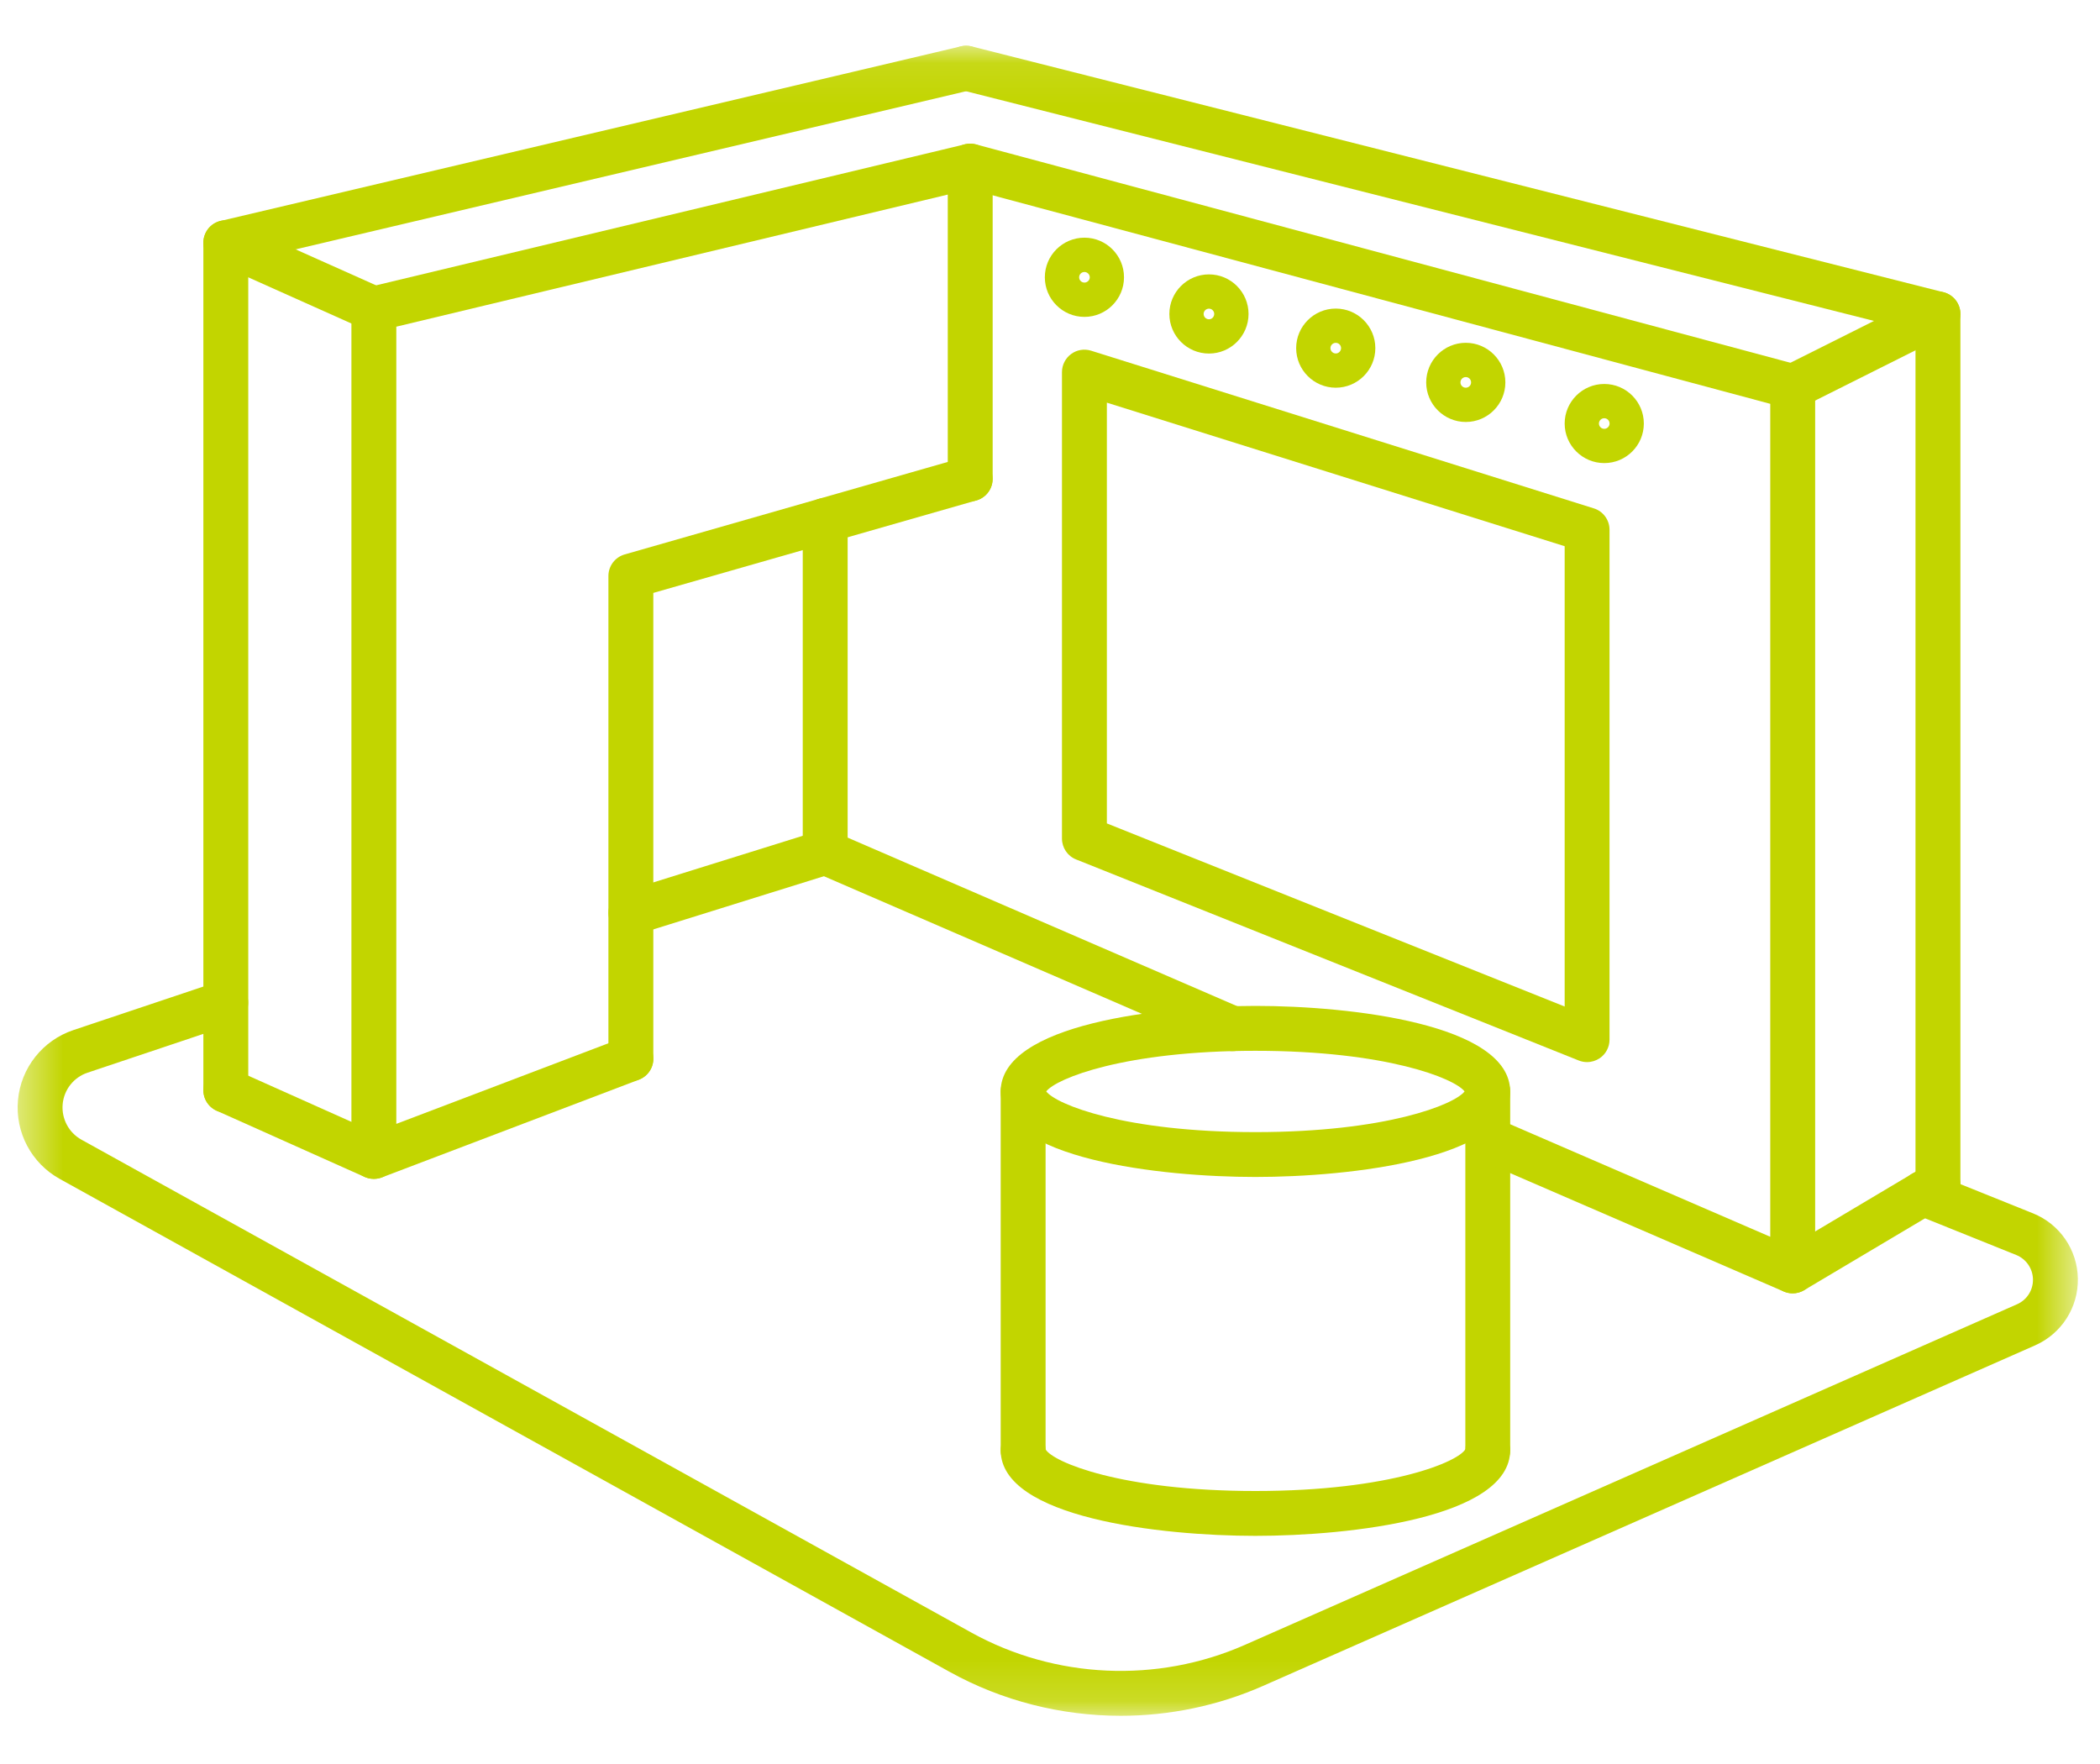
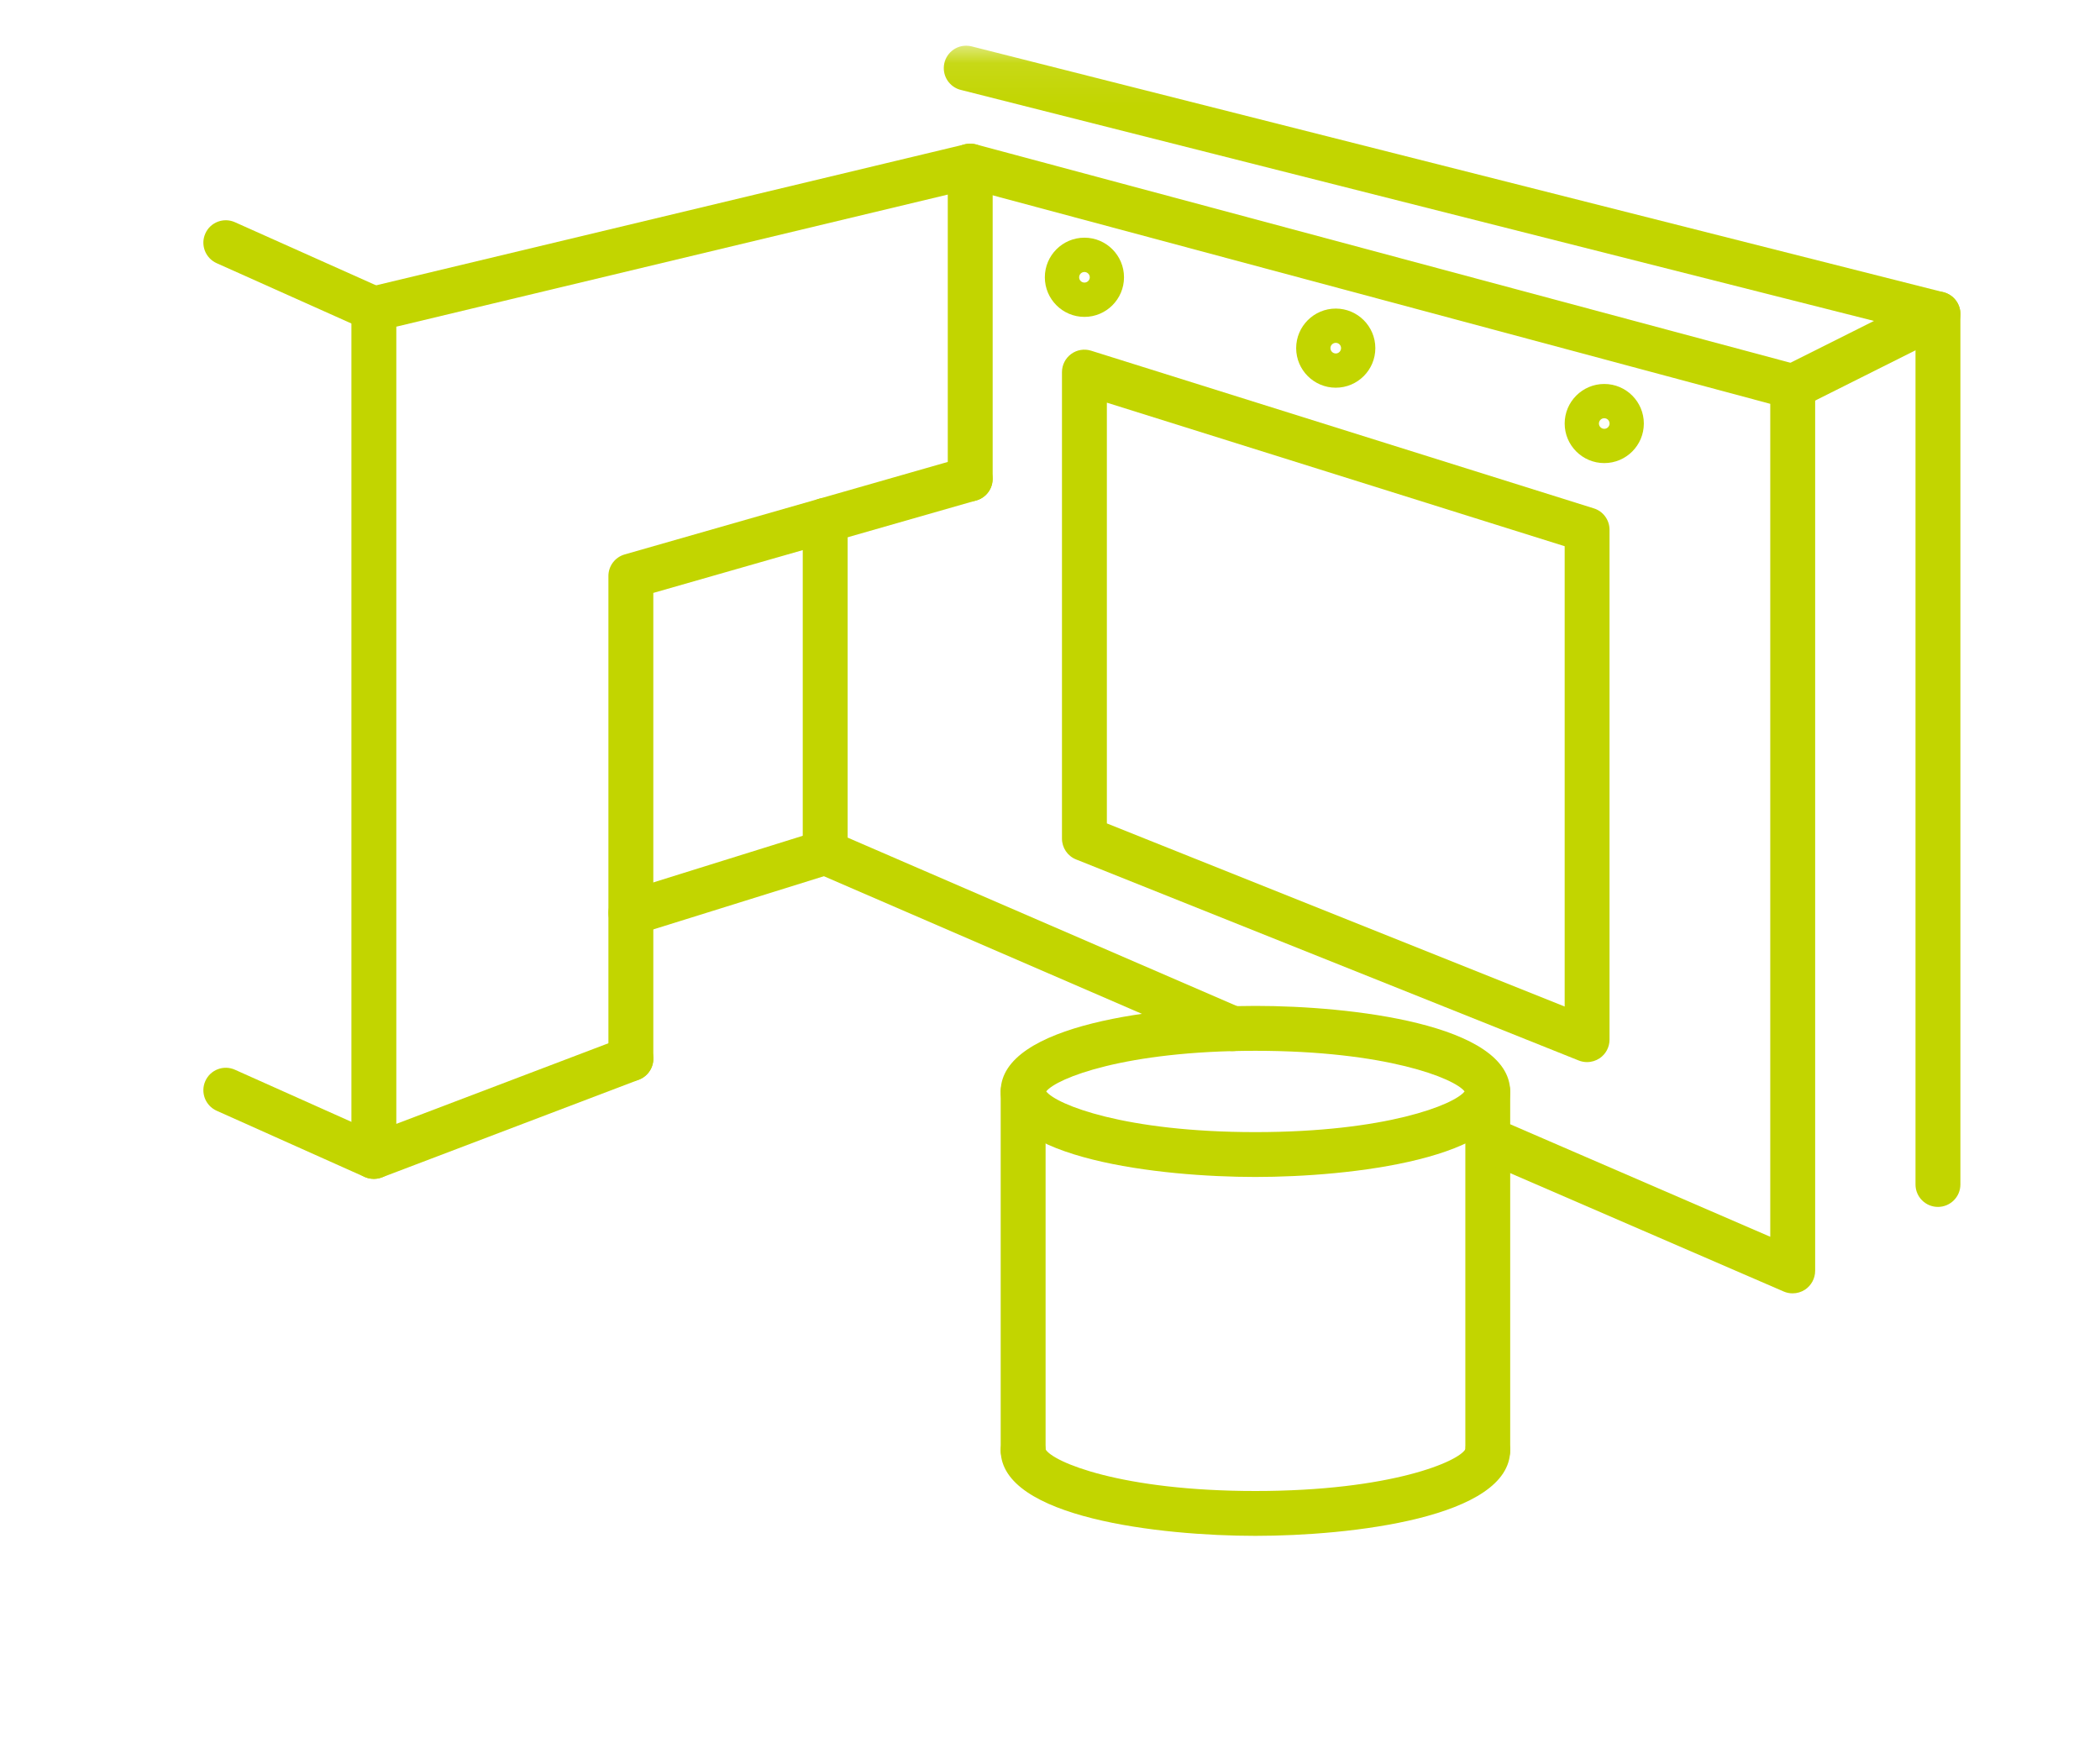
<svg xmlns="http://www.w3.org/2000/svg" width="50" height="42" viewBox="0 0 50 42" fill="none">
  <mask id="mask0_306_92" style="mask-type:luminance" maskUnits="userSpaceOnUse" x="0" y="1" width="50" height="40">
    <path d="M0.42 40.852H49.473V1.088H0.42V40.852Z" fill="white" />
  </mask>
  <g mask="url(#mask0_306_92)">
-     <path d="M26.683 40.852C25.273 40.852 23.864 40.501 22.608 39.805L1.422 28.069C0.748 27.697 0.357 26.96 0.428 26.192C0.498 25.424 1.016 24.771 1.747 24.526L5.205 23.368C5.485 23.275 5.788 23.425 5.881 23.705C5.975 23.985 5.824 24.288 5.544 24.381L2.085 25.54C1.757 25.649 1.523 25.944 1.492 26.289C1.461 26.635 1.636 26.967 1.939 27.135L23.126 38.87C25.119 39.974 27.553 40.084 29.637 39.165L48.024 31.054C48.26 30.951 48.408 30.718 48.404 30.462C48.4 30.205 48.243 29.977 48.006 29.881L45.588 28.908C45.315 28.797 45.182 28.486 45.292 28.213C45.402 27.938 45.713 27.804 45.987 27.916L48.405 28.889C49.043 29.146 49.462 29.757 49.473 30.444C49.484 31.131 49.085 31.754 48.456 32.032L30.069 40.142C28.994 40.616 27.838 40.852 26.683 40.852Z" fill="#C2D500" />
    <path d="M24.36 35.065C24.066 35.065 23.826 34.826 23.826 34.531V25.988C23.826 25.692 24.066 25.452 24.36 25.452C24.655 25.452 24.895 25.692 24.895 25.988V34.531C24.895 34.826 24.655 35.065 24.36 35.065Z" fill="#C2D500" />
    <path d="M35.423 35.065C35.128 35.065 34.889 34.826 34.889 34.531V25.988C34.889 25.692 35.128 25.452 35.423 25.452C35.718 25.452 35.957 25.692 35.957 25.988V34.531C35.957 34.826 35.718 35.065 35.423 35.065Z" fill="#C2D500" />
    <path d="M29.891 28.023C27.638 28.023 23.826 27.595 23.826 25.986C23.826 24.379 27.638 23.95 29.891 23.95C32.144 23.95 35.956 24.379 35.956 25.986C35.956 27.595 32.144 28.023 29.891 28.023ZM24.91 25.986C25.152 26.3 26.781 26.955 29.891 26.955C33 26.955 34.631 26.3 34.871 25.986C34.631 25.674 33 25.019 29.891 25.019C26.781 25.019 25.152 25.674 24.91 25.986Z" fill="#C2D500" />
    <path d="M29.891 36.568C27.638 36.568 23.826 36.139 23.826 34.531C23.826 34.236 24.065 33.997 24.36 33.997C24.647 33.997 24.882 34.223 24.894 34.507C25.063 34.808 26.696 35.5 29.891 35.5C33.123 35.5 34.757 34.791 34.894 34.496C34.894 34.202 35.129 33.98 35.425 33.98C35.72 33.98 35.956 34.236 35.956 34.531C35.956 36.139 32.144 36.568 29.891 36.568Z" fill="#C2D500" />
    <path d="M29.351 25.027C29.28 25.027 29.208 25.013 29.139 24.983L19.435 20.784C19.165 20.667 19.04 20.352 19.158 20.081C19.274 19.81 19.59 19.686 19.86 19.804L29.564 24.003C29.834 24.119 29.959 24.435 29.841 24.705C29.754 24.907 29.558 25.027 29.351 25.027Z" fill="#C2D500" />
    <path d="M42.681 30.794C42.609 30.794 42.538 30.78 42.471 30.751L35.209 27.608C34.938 27.492 34.814 27.176 34.931 26.906C35.049 26.635 35.363 26.51 35.634 26.628L42.149 29.447V9.615L22.973 4.473C22.739 4.417 22.564 4.206 22.564 3.954C22.564 3.658 22.803 3.42 23.098 3.42H23.1C23.147 3.42 23.193 3.426 23.238 3.438L42.821 8.689C43.055 8.752 43.218 8.964 43.218 9.205V30.258C43.218 30.438 43.126 30.607 42.977 30.706C42.888 30.764 42.785 30.794 42.681 30.794Z" fill="#C2D500" />
    <path d="M42.685 9.741C42.489 9.741 42.3 9.633 42.207 9.446C42.075 9.182 42.181 8.861 42.446 8.729L45.903 6.998C46.167 6.865 46.488 6.972 46.62 7.236C46.752 7.5 46.645 7.821 46.381 7.953L42.924 9.685C42.847 9.723 42.766 9.741 42.685 9.741Z" fill="#C2D500" />
-     <path d="M42.685 30.794C42.503 30.794 42.325 30.701 42.225 30.533C42.075 30.279 42.158 29.951 42.412 29.8L45.87 27.742C46.122 27.592 46.451 27.675 46.601 27.929C46.752 28.183 46.669 28.51 46.415 28.662L42.957 30.718C42.872 30.769 42.778 30.794 42.685 30.794Z" fill="#C2D500" />
    <path d="M46.141 28.736C45.847 28.736 45.607 28.497 45.607 28.202V7.891L22.885 2.143C22.648 2.089 22.471 1.876 22.471 1.622C22.471 1.327 22.709 1.088 23.004 1.088H23.006C23.05 1.088 23.094 1.094 23.137 1.105L46.272 6.957C46.51 7.017 46.676 7.231 46.676 7.475V28.202C46.676 28.497 46.436 28.736 46.141 28.736Z" fill="#C2D500" />
    <path d="M8.902 28.068C8.795 28.068 8.689 28.037 8.599 27.974C8.453 27.874 8.367 27.71 8.367 27.534V7.356C8.367 7.108 8.537 6.893 8.777 6.836L22.976 3.436C23.135 3.398 23.303 3.434 23.431 3.536C23.56 3.637 23.635 3.792 23.635 3.956V11.402C23.635 11.697 23.395 11.936 23.101 11.936C22.805 11.936 22.566 11.697 22.566 11.402V4.633L9.436 7.778V26.759L14.832 24.708C15.108 24.602 15.417 24.741 15.521 25.017C15.627 25.293 15.488 25.601 15.212 25.707L9.092 28.034C9.029 28.057 8.966 28.068 8.902 28.068Z" fill="#C2D500" />
    <path d="M8.9 28.069C8.828 28.069 8.753 28.054 8.682 28.023L5.158 26.446C4.889 26.325 4.768 26.009 4.889 25.739C5.008 25.47 5.325 25.349 5.594 25.47L9.119 27.047C9.389 27.168 9.509 27.484 9.389 27.753C9.3 27.952 9.105 28.069 8.9 28.069Z" fill="#C2D500" />
    <path d="M15.021 25.741C14.726 25.741 14.486 25.502 14.486 25.207V13.714C14.486 13.476 14.644 13.266 14.873 13.201L22.952 10.888C23.235 10.805 23.531 10.971 23.612 11.255C23.694 11.538 23.53 11.834 23.246 11.915L15.555 14.117V25.207C15.555 25.502 15.316 25.741 15.021 25.741Z" fill="#C2D500" />
-     <path d="M5.376 26.492C5.081 26.492 4.842 26.253 4.842 25.958V5.78C4.842 5.531 5.013 5.316 5.253 5.26L18.304 2.183C18.31 2.181 18.317 2.18 18.324 2.179L22.883 1.103C23.21 1.024 23.541 1.286 23.541 1.623C23.541 1.883 23.354 2.1 23.108 2.147L18.55 3.223C18.543 3.225 18.536 3.227 18.528 3.228L5.911 6.203V25.958C5.911 26.253 5.671 26.492 5.376 26.492Z" fill="#C2D500" />
    <path d="M8.9 7.89C8.828 7.89 8.753 7.874 8.682 7.843L5.158 6.266C4.889 6.145 4.768 5.829 4.889 5.56C5.008 5.291 5.325 5.17 5.594 5.291L9.118 6.867C9.389 6.988 9.509 7.304 9.389 7.573C9.3 7.772 9.105 7.89 8.9 7.89Z" fill="#C2D500" />
    <path d="M19.648 20.827C19.353 20.827 19.113 20.588 19.113 20.293V12.389C19.113 12.094 19.353 11.855 19.648 11.855C19.942 11.855 20.182 12.094 20.182 12.389V20.293C20.182 20.588 19.942 20.827 19.648 20.827Z" fill="#C2D500" />
    <path d="M37.788 25.288C37.721 25.288 37.654 25.276 37.589 25.25L25.621 20.463C25.418 20.382 25.285 20.185 25.285 19.966V8.86C25.285 8.69 25.366 8.53 25.503 8.429C25.64 8.328 25.817 8.299 25.979 8.35L37.948 12.104C38.171 12.173 38.322 12.38 38.322 12.613V24.754C38.322 24.931 38.234 25.097 38.088 25.196C37.998 25.256 37.893 25.288 37.788 25.288ZM26.354 19.605L37.254 23.965V13.005L26.354 9.587V19.605Z" fill="#C2D500" />
    <path d="M25.82 7.545C25.3 7.545 24.877 7.122 24.877 6.602C24.877 6.082 25.3 5.659 25.82 5.659C26.34 5.659 26.762 6.082 26.762 6.602C26.762 7.122 26.34 7.545 25.82 7.545ZM25.82 6.476C25.75 6.476 25.694 6.533 25.694 6.602C25.694 6.672 25.75 6.728 25.82 6.728C25.889 6.728 25.947 6.672 25.947 6.602C25.947 6.533 25.889 6.476 25.82 6.476Z" fill="#C2D500" />
-     <path d="M28.785 8.418C28.265 8.418 27.842 7.995 27.842 7.475C27.842 6.956 28.265 6.533 28.785 6.533C29.305 6.533 29.727 6.956 29.727 7.475C29.727 7.995 29.305 8.418 28.785 8.418ZM28.785 7.349C28.715 7.349 28.658 7.406 28.658 7.475C28.658 7.545 28.715 7.602 28.785 7.602C28.854 7.602 28.91 7.545 28.91 7.475C28.91 7.406 28.854 7.349 28.785 7.349Z" fill="#C2D500" />
    <path d="M31.804 9.231C31.284 9.231 30.861 8.809 30.861 8.289C30.861 7.77 31.284 7.347 31.804 7.347C32.324 7.347 32.746 7.77 32.746 8.289C32.746 8.809 32.324 9.231 31.804 9.231ZM31.804 8.163C31.735 8.163 31.677 8.219 31.677 8.289C31.677 8.358 31.735 8.416 31.804 8.416C31.874 8.416 31.93 8.358 31.93 8.289C31.93 8.219 31.874 8.163 31.804 8.163Z" fill="#C2D500" />
-     <path d="M34.9 10.047C34.38 10.047 33.957 9.624 33.957 9.105C33.957 8.585 34.38 8.162 34.9 8.162C35.42 8.162 35.842 8.585 35.842 9.105C35.842 9.624 35.42 10.047 34.9 10.047ZM34.9 8.978C34.83 8.978 34.773 9.034 34.773 9.105C34.773 9.175 34.83 9.231 34.9 9.231C34.969 9.231 35.026 9.175 35.026 9.105C35.026 9.034 34.969 8.978 34.9 8.978Z" fill="#C2D500" />
    <path d="M38.197 11.026C37.677 11.026 37.254 10.604 37.254 10.084C37.254 9.565 37.677 9.142 38.197 9.142C38.717 9.142 39.139 9.565 39.139 10.084C39.139 10.604 38.717 11.026 38.197 11.026ZM38.197 9.958C38.127 9.958 38.07 10.014 38.07 10.084C38.07 10.153 38.127 10.21 38.197 10.21C38.266 10.21 38.323 10.153 38.323 10.084C38.323 10.014 38.266 9.958 38.197 9.958Z" fill="#C2D500" />
    <path d="M15.021 22.27C14.793 22.27 14.582 22.124 14.511 21.895C14.423 21.613 14.579 21.313 14.862 21.226L19.488 19.783C19.77 19.695 20.069 19.852 20.157 20.133C20.245 20.416 20.089 20.715 19.806 20.803L15.18 22.246C15.127 22.262 15.074 22.27 15.021 22.27Z" fill="#C2D500" />
  </g>
</svg>